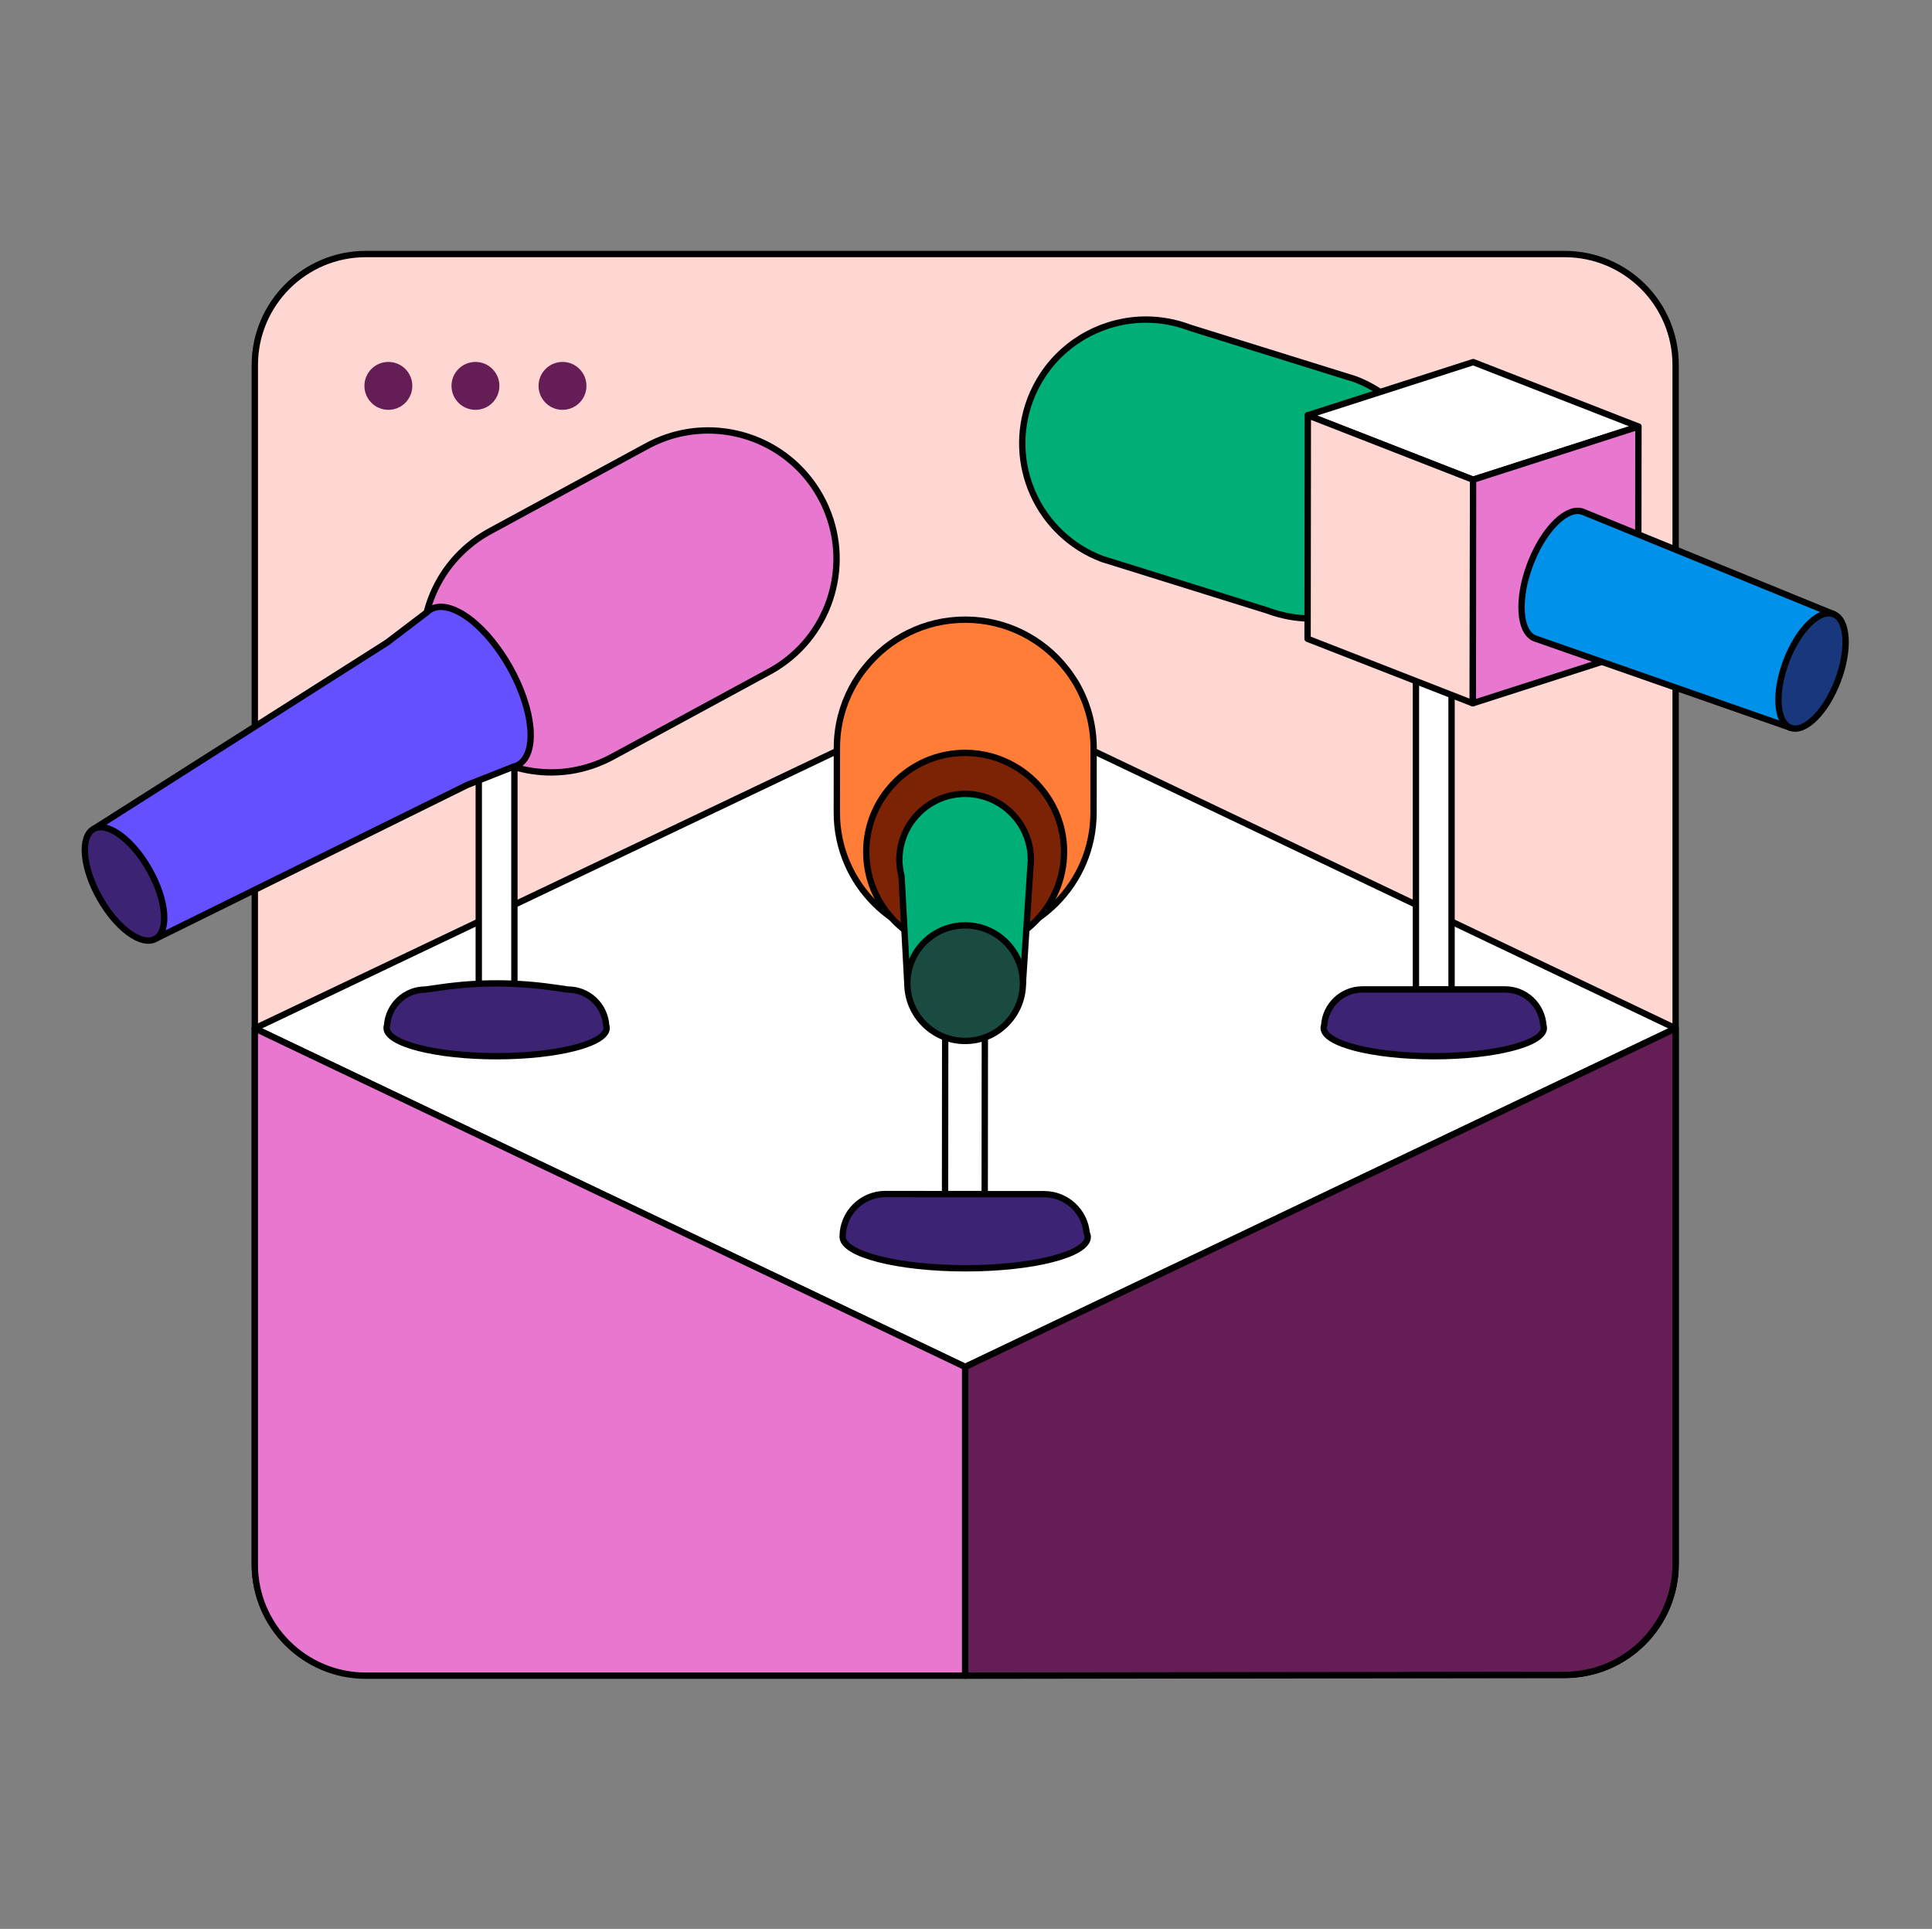
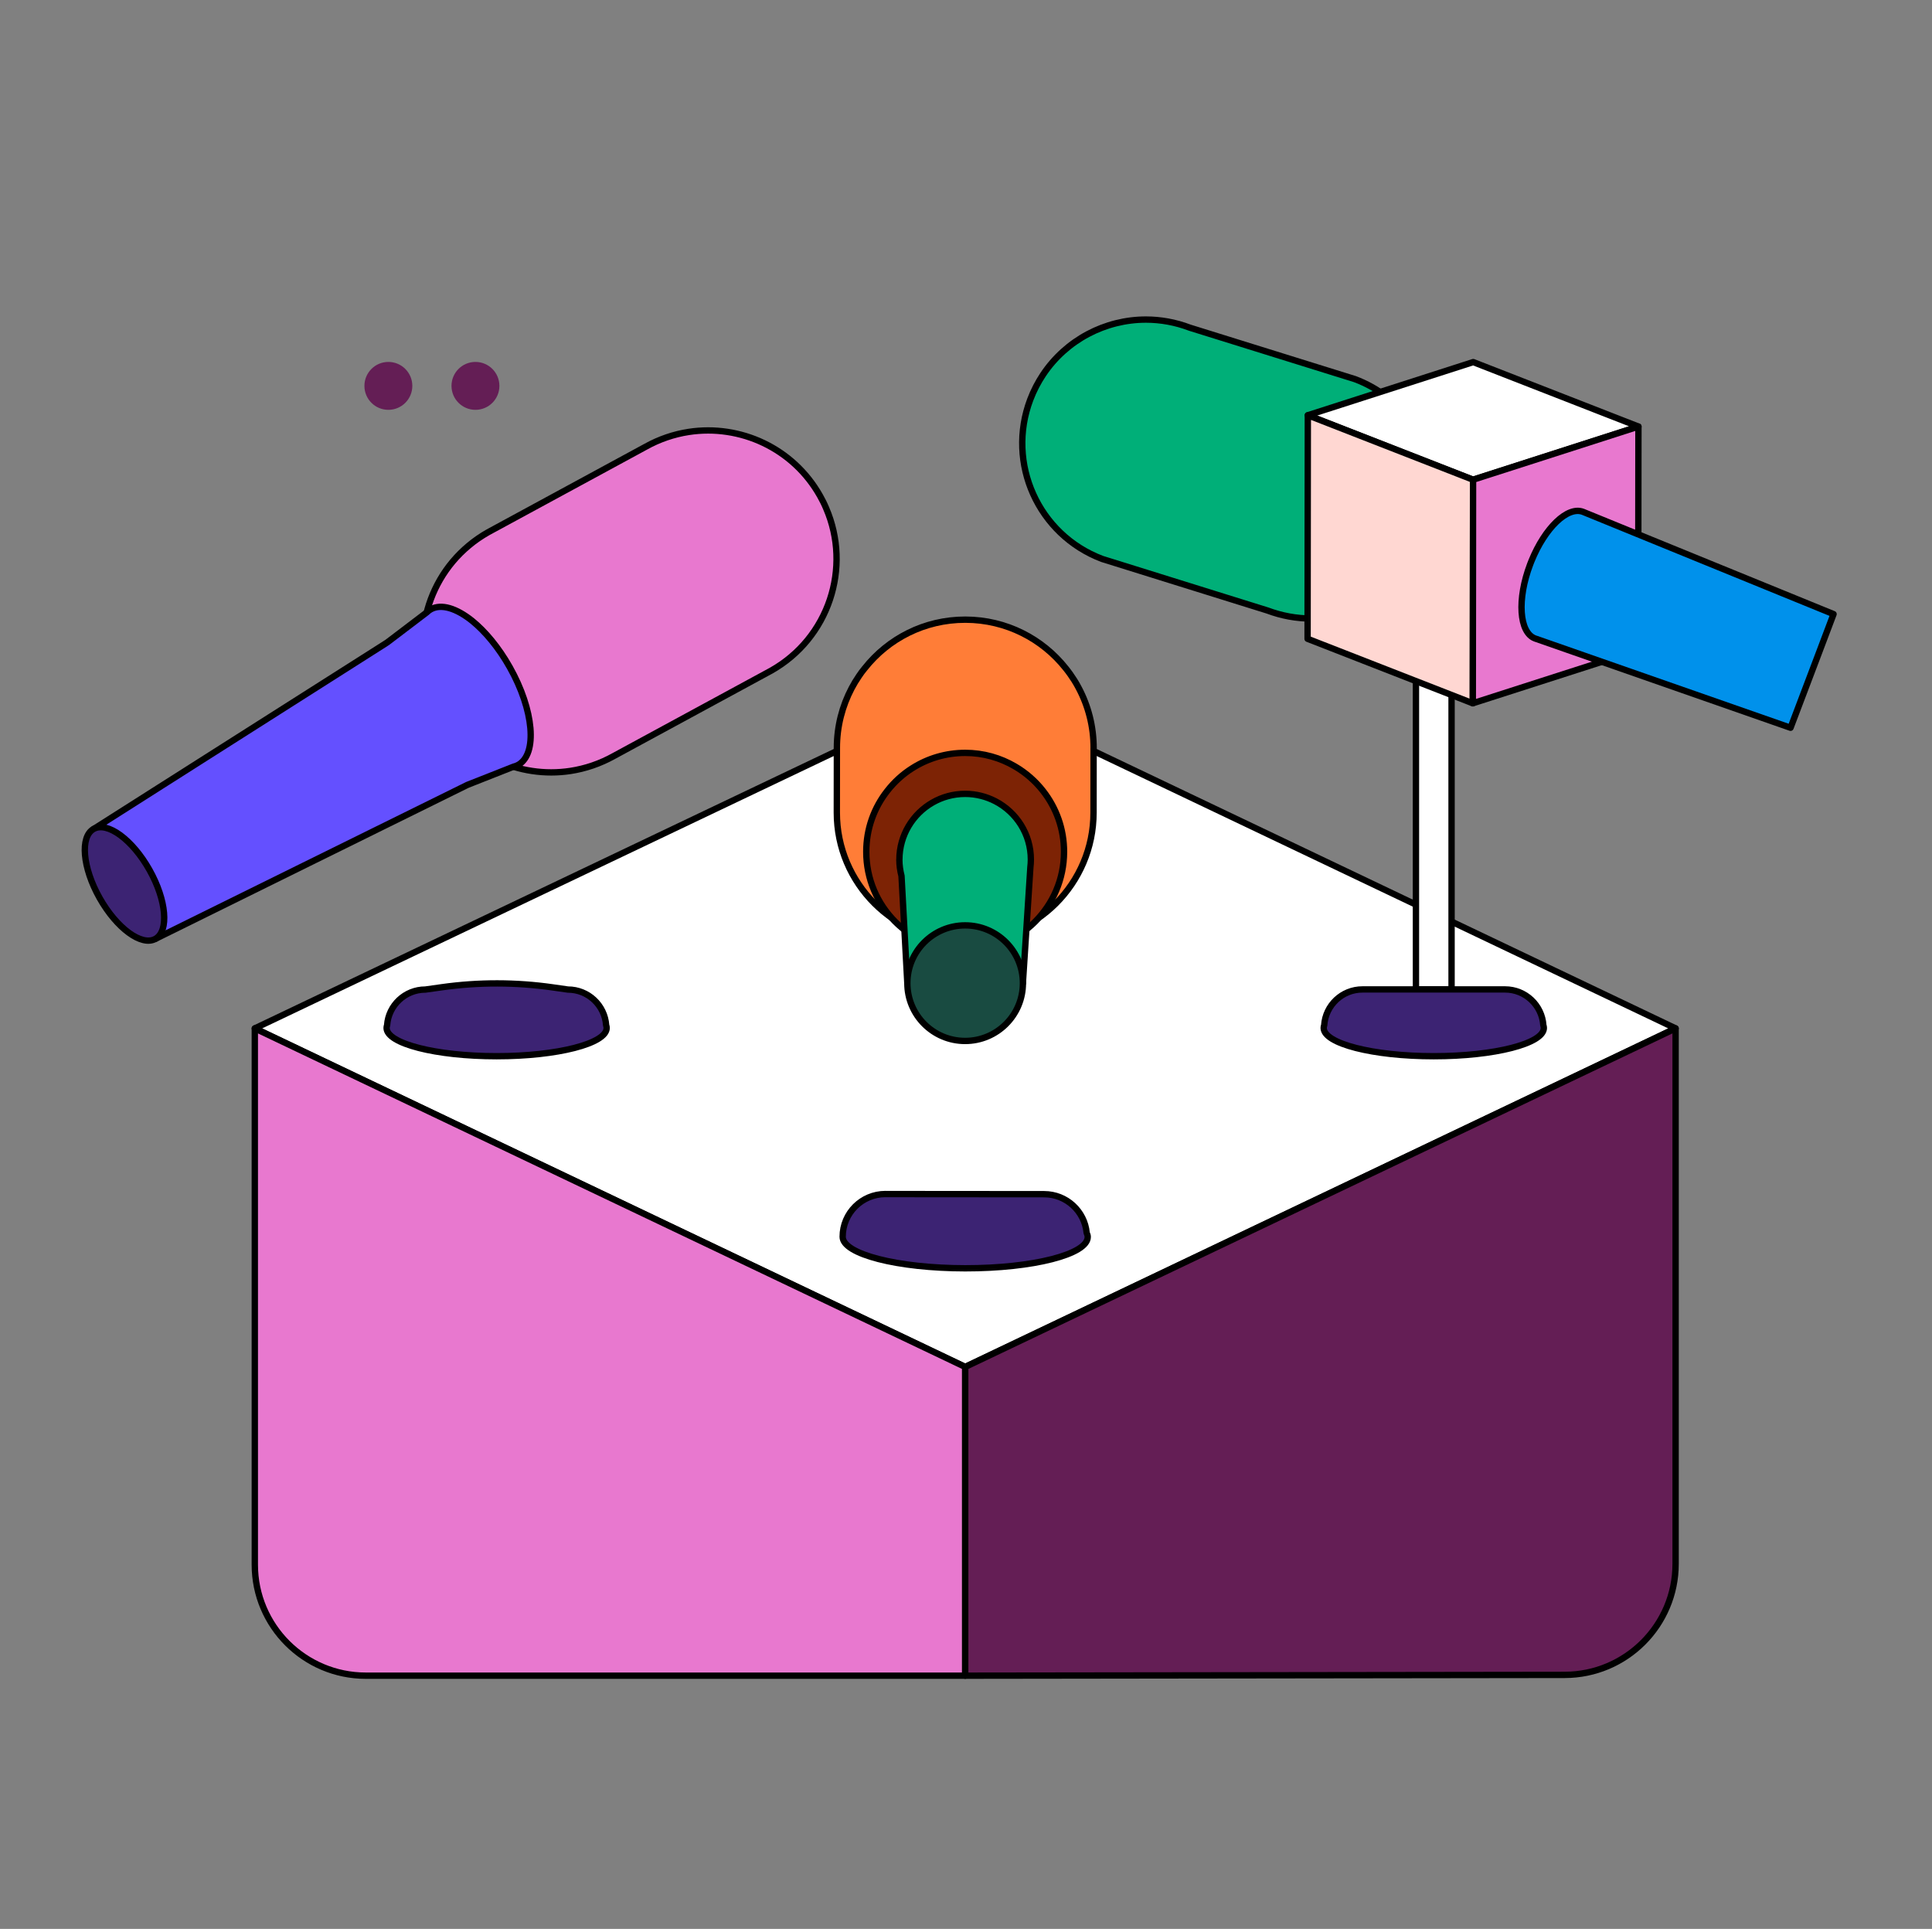
<svg xmlns="http://www.w3.org/2000/svg" fill="none" viewBox="0 0 609 608" height="608" width="609">
  <rect x="0" y="0" width="609" height="608" fill="#808080" stroke="none" />
  <g clip-path="url(#clip0_5172_5837)">
-     <path stroke-miterlimit="10" stroke-width="2" stroke="black" fill="#FFD7D2" d="M493.19 80.07H115.32C95.99 80.07 80.32 95.74 80.32 115.07V492.94C80.32 512.27 95.99 527.94 115.32 527.94H493.19C512.52 527.94 528.19 512.27 528.19 492.94V115.07C528.19 95.74 512.52 80.07 493.19 80.07Z" />
    <path fill="#641E55" d="M149.87 114.08C154.04 114.08 157.42 117.46 157.42 121.63C157.42 125.8 154.04 129.18 149.87 129.18C145.7 129.18 142.32 125.8 142.32 121.63C142.32 117.46 145.7 114.08 149.87 114.08Z" />
    <path fill="#641E55" d="M122.421 114.08C126.591 114.08 129.971 117.46 129.971 121.63C129.971 125.8 126.591 129.18 122.421 129.18C118.251 129.18 114.871 125.8 114.871 121.63C114.871 117.46 118.251 114.08 122.421 114.08Z" />
-     <path fill="#641E55" d="M177.312 129.18C173.142 129.18 169.762 125.8 169.762 121.63C169.762 117.46 173.142 114.08 177.312 114.08C181.482 114.08 184.862 117.46 184.862 121.63C184.862 125.8 181.482 129.18 177.312 129.18Z" />
    <path stroke-linejoin="round" stroke-linecap="round" stroke-width="2" stroke="black" fill="white" d="M304.25 217.44L80.32 324.15L304.25 430.86L528.18 324.15L304.25 217.44Z" clip-rule="evenodd" fill-rule="evenodd" />
    <path stroke-linejoin="round" stroke-linecap="round" stroke-width="2" stroke="black" fill="#E878CF" d="M80.32 324.15V493.18C80.32 512.51 95.99 528.18 115.32 528.18H304.25V430.86L80.32 324.15Z" clip-rule="evenodd" fill-rule="evenodd" />
    <path stroke-linejoin="round" stroke-linecap="round" stroke-width="2" stroke="black" fill="#641E55" d="M528.18 324.15V492.93C528.18 512.24 512.54 527.9 493.23 527.93L304.25 528.18V430.86L528.18 324.15Z" clip-rule="evenodd" fill-rule="evenodd" />
-     <path stroke-linejoin="round" stroke-width="2" stroke="black" fill="white" d="M297.898 376.369L310.398 376.38L310.48 282.88L297.98 282.869L297.898 376.369Z" />
    <path stroke-linejoin="round" stroke-width="2" stroke="black" fill="#3C2373" d="M279.101 376.37L329.131 376.41C336.141 376.41 341.901 381.77 342.541 388.62C342.751 389.04 342.871 389.47 342.871 389.9C342.871 395.37 325.571 399.79 304.241 399.77C282.911 399.75 265.621 395.3 265.621 389.83C265.621 382.39 271.661 376.36 279.101 376.36V376.37Z" />
    <path stroke-linejoin="round" stroke-width="2" stroke="black" fill="#FF7D37" d="M344.721 235.8L344.701 256.16C344.681 278.52 326.561 296.62 304.201 296.6C281.881 296.58 263.781 278.46 263.781 256.14V256.1L263.801 235.75C263.801 228.93 265.501 222.52 268.461 216.9C269.151 215.59 269.921 214.32 270.751 213.11C271.311 212.26 271.911 211.45 272.561 210.67L272.581 210.65C279.951 201.31 291.391 195.32 304.241 195.32H304.381C317.191 195.36 328.591 201.35 335.961 210.67L335.981 210.69C336.941 211.88 337.831 213.16 338.661 214.46C339.161 215.25 339.621 216.06 340.051 216.89C343.051 222.55 344.731 228.98 344.731 235.82L344.721 235.8Z" />
    <path stroke-linejoin="round" stroke-width="2" stroke="black" fill="#7D2305" d="M335.403 268.52C335.383 285.74 321.423 299.68 304.203 299.66C286.983 299.64 273.043 285.68 273.063 268.46C273.063 261.24 275.523 254.58 279.683 249.3C281.883 246.47 284.573 244.02 287.633 242.1C292.443 239.06 298.143 237.31 304.253 237.31C309.973 237.31 315.323 238.87 319.933 241.57C323.363 243.57 326.383 246.21 328.813 249.33C332.953 254.63 335.423 261.29 335.403 268.53V268.52Z" />
    <path stroke-linejoin="round" stroke-width="2" stroke="black" fill="#00AF78" d="M283.502 270.94C283.522 263.26 287.722 256.54 293.942 252.97C296.982 251.22 300.492 250.23 304.242 250.23C307.672 250.23 310.922 251.08 313.772 252.56C320.412 256.01 324.962 262.96 324.942 270.97C324.942 271.79 324.882 272.59 324.792 273.38L322.432 309.9L286.002 309.87L284.172 276.11C283.742 274.45 283.492 272.72 283.492 270.93L283.502 270.94Z" />
    <path stroke-linejoin="round" stroke-width="2" stroke="black" fill="#194B41" d="M286.012 309.88C286.012 299.82 294.182 291.67 304.242 291.68C314.302 291.68 322.452 299.85 322.442 309.91C322.442 319.97 314.272 328.12 304.212 328.11C294.152 328.11 286.002 319.94 286.012 309.88Z" />
    <path stroke-linejoin="round" stroke-width="2" stroke="black" fill="white" d="M457.558 199.86H446.328V311.87H457.558V199.86Z" />
    <path stroke-linejoin="round" stroke-width="2" stroke="black" fill="#3C2373" d="M417.41 323.17C417.83 316.86 423.06 311.87 429.48 311.87H474.42C480.83 311.87 486.07 316.86 486.49 323.17C486.59 323.45 486.65 323.73 486.65 324.02C486.65 328.93 471.12 332.92 451.95 332.92C432.78 332.92 417.25 328.94 417.25 324.02C417.25 323.73 417.31 323.45 417.41 323.17Z" />
-     <path stroke-linejoin="round" stroke-width="2" stroke="black" fill="white" d="M150.918 311.92H162.148L162.148 193.36H150.918V311.92Z" />
    <path stroke-linejoin="round" stroke-width="2" stroke="black" fill="#3C2373" d="M122.019 323.16C122.459 316.88 127.689 311.91 134.079 311.91L139.279 311.18C150.879 309.55 162.659 309.57 174.259 311.23L179.009 311.91C185.409 311.91 190.629 316.87 191.069 323.16C191.179 323.44 191.229 323.73 191.229 324.02C191.229 328.93 175.699 332.92 156.549 332.92C137.399 332.92 121.859 328.94 121.859 324.02C121.859 323.73 121.919 323.45 122.019 323.16Z" />
    <path stroke-linejoin="round" stroke-width="2" stroke="black" fill="#E878CF" d="M138.451 222.83C146.941 237.92 163.651 245.47 179.821 243C184.511 242.28 189.151 240.72 193.541 238.27L243.081 211.39C261.281 201.13 268.511 178.91 260.391 160.16C259.851 158.86 259.201 157.57 258.491 156.31C250.001 141.21 233.291 133.67 217.121 136.14C212.431 136.86 207.791 138.42 203.421 140.87L153.881 167.75C151.681 169 149.621 170.41 147.751 171.99C133.061 184.23 128.751 205.57 138.441 222.83H138.451Z" />
    <path stroke-linejoin="round" stroke-width="2" stroke="black" fill="#6450FF" d="M121.541 202.83L122.111 202.46L134.571 192.99L134.621 192.94C134.971 192.6 135.361 192.3 135.791 192.06C139.111 190.21 143.881 191.73 148.811 195.67C152.951 199.02 157.191 204.1 160.691 210.32C168.311 223.84 169.491 237.62 163.361 241.08C162.911 241.34 162.441 241.52 161.931 241.64L161.821 241.68L147.381 247.38L146.921 247.6L48.991 295.93L35.861 272.57L29.531 261.3L121.551 202.83H121.541Z" />
    <path stroke-linejoin="round" stroke-width="2" stroke="black" fill="#3C2373" d="M47.111 274.19C41.73 264.63 33.85 258.85 29.511 261.29C25.171 263.73 26.011 273.47 31.39 283.03C36.77 292.59 44.651 298.37 48.99 295.93C53.331 293.49 52.49 283.75 47.111 274.19Z" />
    <path stroke-linejoin="round" stroke-width="2" stroke="black" fill="#00AF78" d="M347.421 176.18L399.521 192.43C404.051 194.13 408.701 194.95 413.271 194.96C429.031 194.98 443.881 185.38 449.791 169.77C454.651 156.96 452.301 143.21 444.771 132.92C440.481 127.02 434.461 122.28 427.131 119.51L375.031 103.28C370.501 101.56 365.851 100.74 361.261 100.73C348.371 100.72 336.101 107.15 328.821 118.04C327.211 120.46 325.831 123.1 324.761 125.93C317.151 146.05 327.281 168.56 347.421 176.18Z" />
    <path stroke-linejoin="round" stroke-width="2" stroke="black" fill="white" d="M464.33 151.21L516.46 134.45L464.38 114.13L412.25 130.89L464.33 151.21Z" />
    <path stroke-linejoin="round" stroke-width="2" stroke="black" fill="#FFD7D2" d="M464.332 151.21L464.252 221.68L412.172 201.35L412.252 130.89L464.332 151.21Z" />
    <path stroke-linejoin="round" stroke-width="2" stroke="black" fill="#E878CF" d="M464.342 151.21L464.262 221.67L516.382 204.92L516.462 134.46L464.342 151.21Z" />
    <path stroke-linejoin="round" stroke-width="2" stroke="black" fill="#0091EB" d="M482.341 177.85C482.471 177.49 482.611 177.15 482.761 176.78C487.001 166.36 494.131 159.48 498.991 161.33L577.971 193.57L573.241 206.09L564.411 229.39L484.271 201.38L483.871 201.25C478.851 199.35 478.161 188.88 482.341 177.85Z" />
-     <path stroke-linejoin="round" stroke-width="2" stroke="black" fill="#19377D" d="M563.052 208.4C566.792 198.51 573.472 191.87 577.962 193.57C582.452 195.27 583.062 204.67 579.312 214.56C575.572 224.45 568.892 231.09 564.402 229.39C559.912 227.69 559.302 218.29 563.052 208.4Z" />
  </g>
  <defs>
    <clipPath id="clip0_5172_5837">
      <rect transform="translate(0.25)" fill="white" height="608" width="608" />
    </clipPath>
  </defs>
</svg>